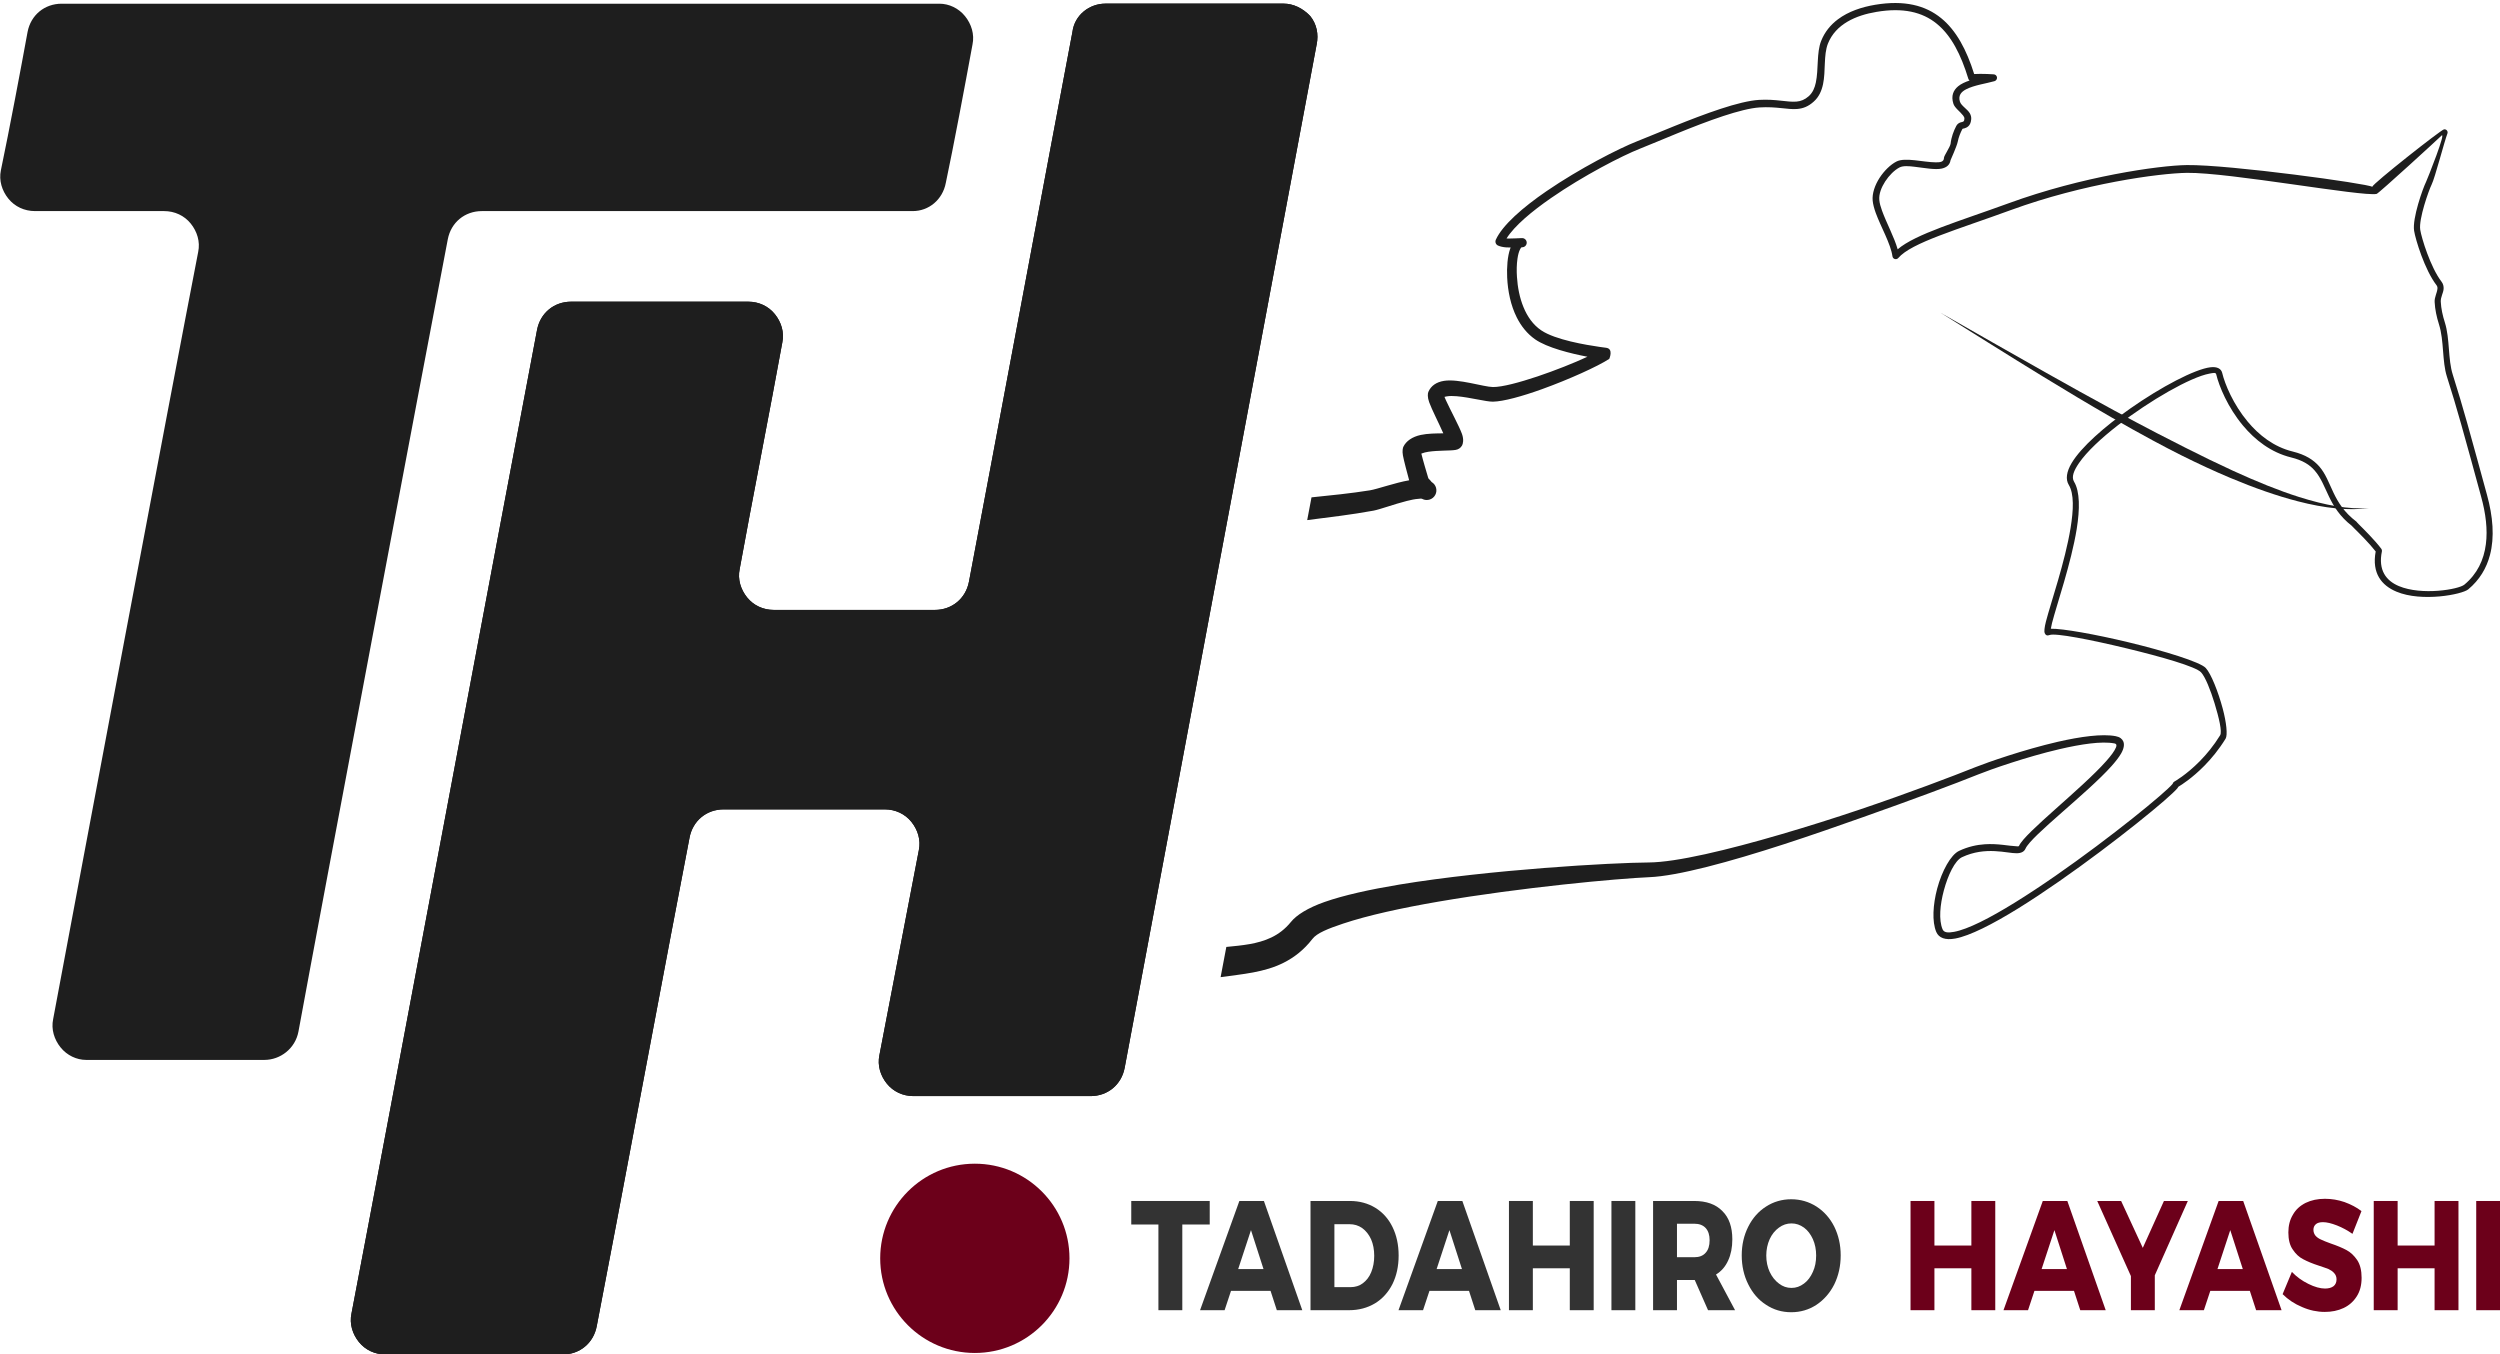
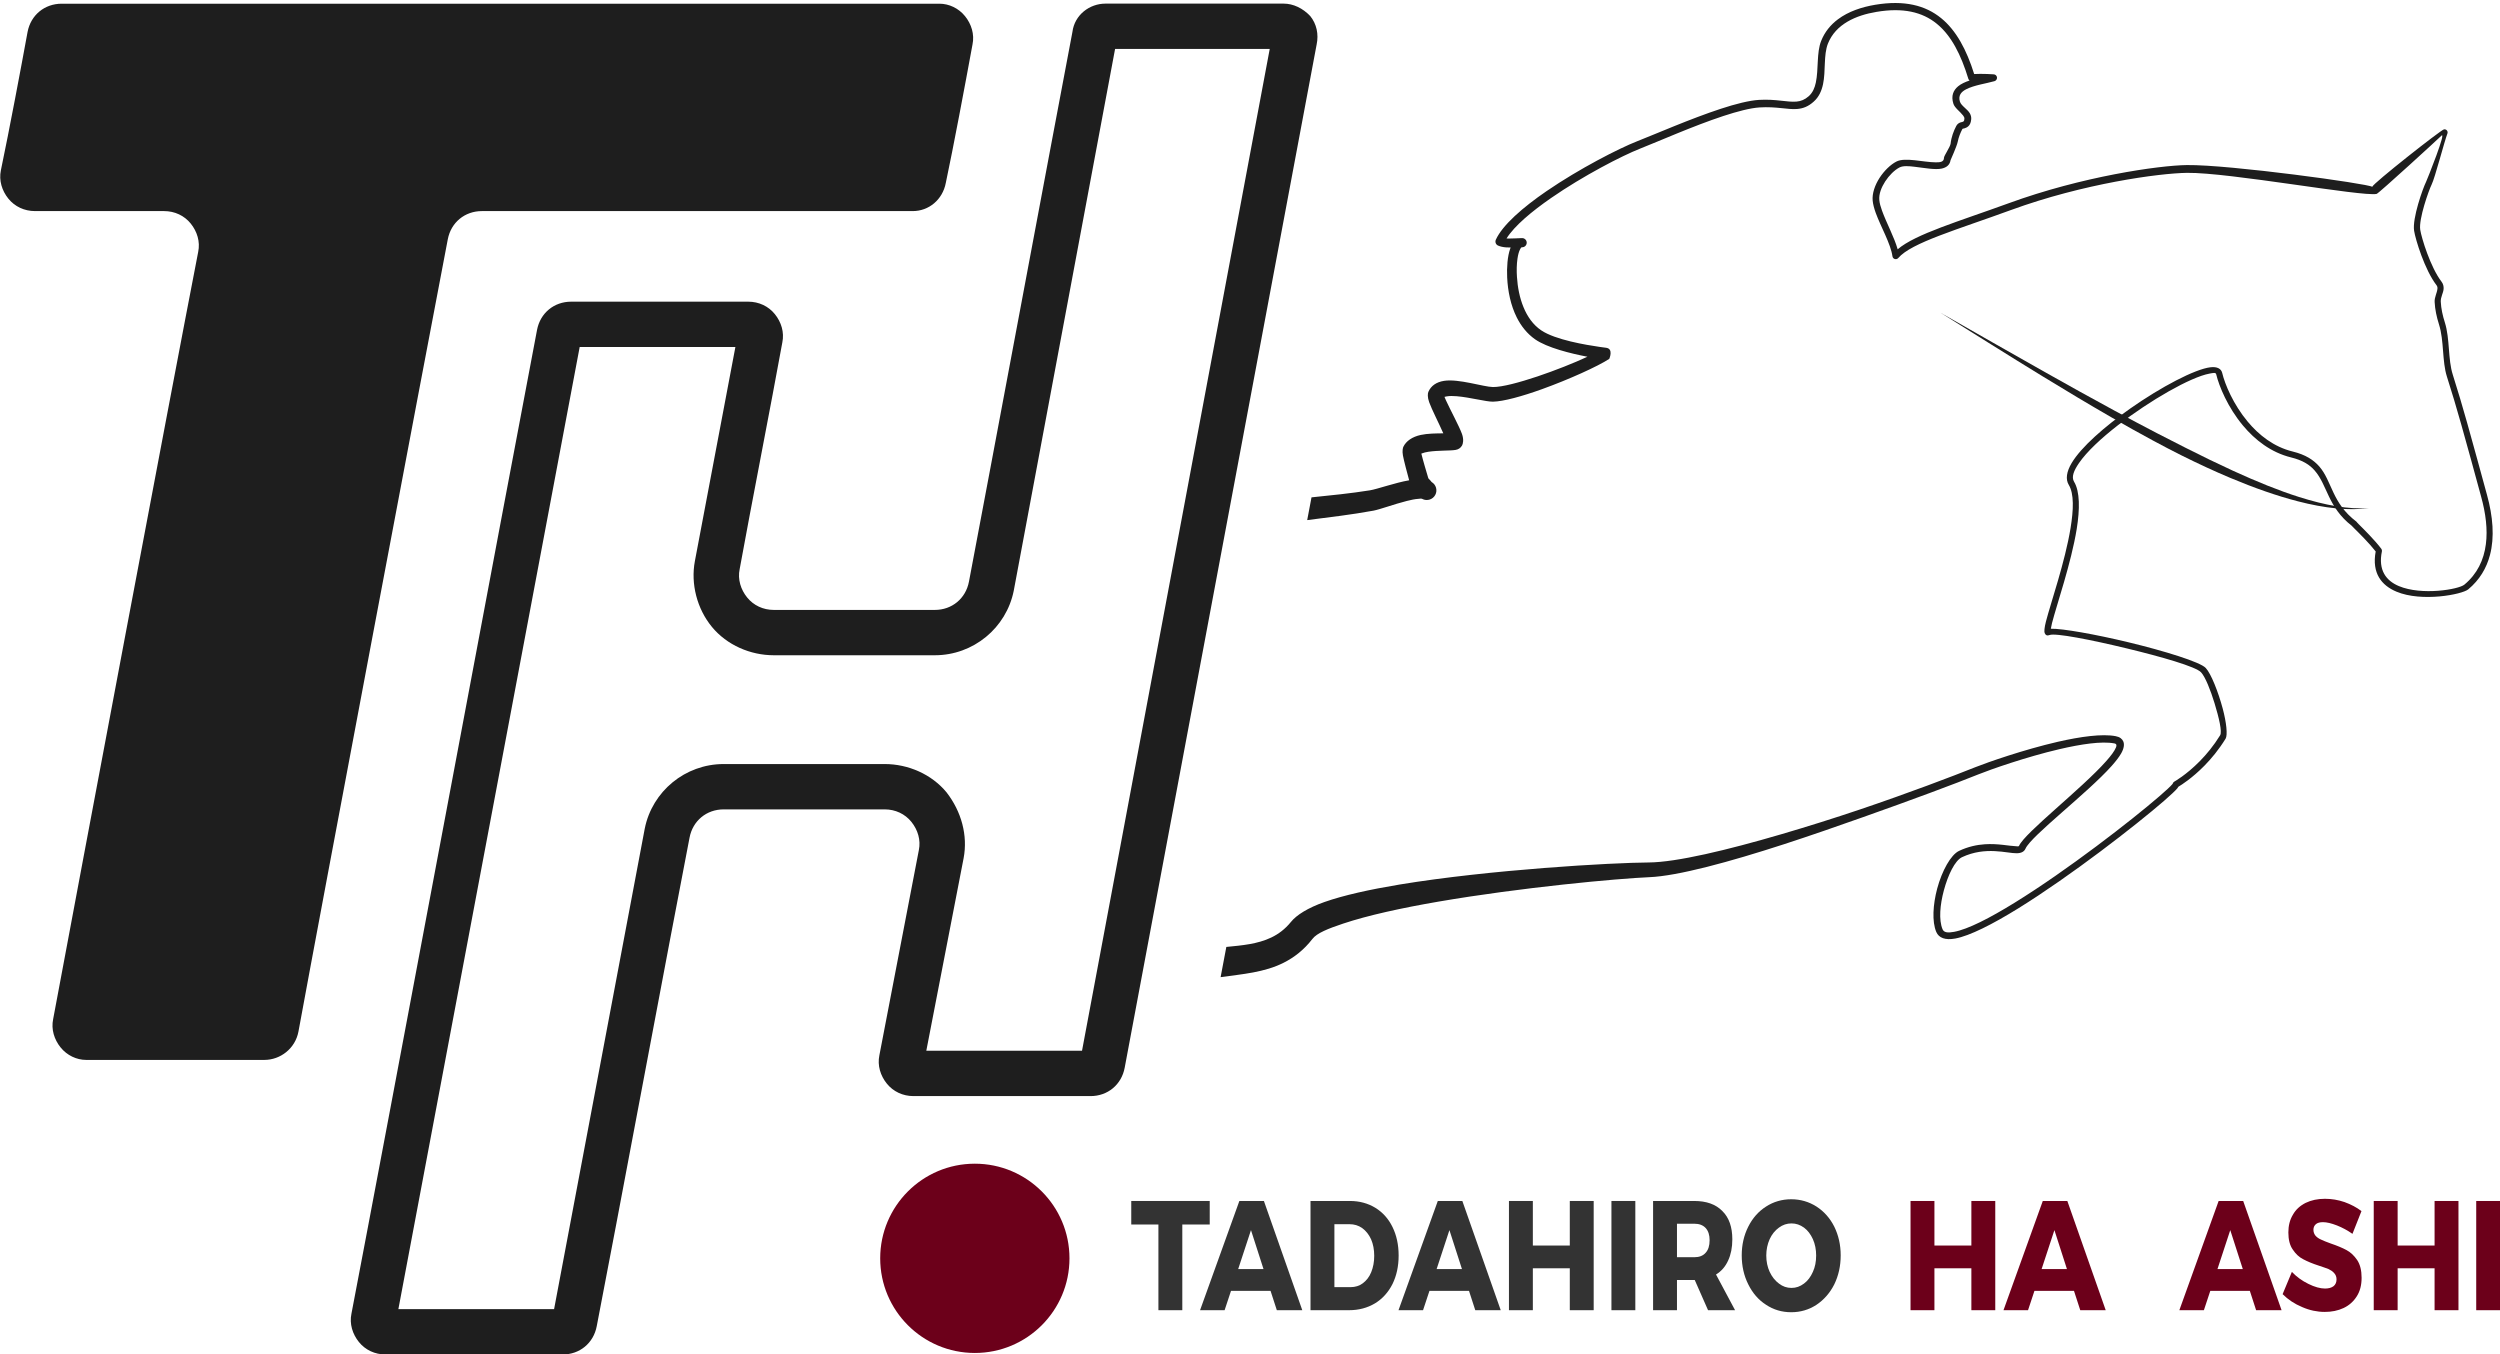
<svg xmlns="http://www.w3.org/2000/svg" width="100%" height="100%" viewBox="0 0 3446 1867" version="1.1" xml:space="preserve" style="fill-rule:evenodd;clip-rule:evenodd;stroke-linejoin:round;stroke-miterlimit:2;">
  <g transform="matrix(0.46,0,0,0.549,1558.07,1805.98)">
    <g>
      <g transform="matrix(391.207,0,0,391.207,0,0)">
        <path d="M0.007,-0.701L0.608,-0.701L0.608,-0.55L0.398,-0.55L0.398,-0L0.215,-0L0.215,-0.55L0.007,-0.55L0.007,-0.701Z" style="fill:rgb(51,51,51);fill-rule:nonzero;" />
      </g>
      <g transform="matrix(391.207,0,0,391.207,210.861,0)">
        <path d="M0.583,-0L0.535,-0.124L0.232,-0.124L0.183,-0L-0.005,-0L0.296,-0.701L0.484,-0.701L0.778,-0L0.583,-0ZM0.287,-0.264L0.481,-0.264L0.385,-0.514L0.287,-0.264Z" style="fill:rgb(51,51,51);fill-rule:nonzero;" />
      </g>
      <g transform="matrix(391.207,0,0,391.207,513.264,0)">
        <path d="M0.37,-0.701C0.443,-0.701 0.508,-0.686 0.565,-0.657C0.621,-0.628 0.665,-0.587 0.696,-0.534C0.727,-0.481 0.743,-0.42 0.743,-0.351C0.743,-0.282 0.727,-0.221 0.696,-0.168C0.664,-0.115 0.619,-0.073 0.562,-0.044C0.504,-0.015 0.438,-0 0.363,-0L0.068,-0L0.068,-0.701L0.37,-0.701ZM0.375,-0.148C0.41,-0.148 0.442,-0.156 0.469,-0.173C0.496,-0.19 0.518,-0.213 0.533,-0.244C0.548,-0.275 0.556,-0.31 0.556,-0.349C0.556,-0.389 0.548,-0.424 0.532,-0.455C0.515,-0.486 0.493,-0.509 0.464,-0.527C0.435,-0.544 0.403,-0.552 0.366,-0.552L0.251,-0.552L0.251,-0.148L0.375,-0.148Z" style="fill:rgb(51,51,51);fill-rule:nonzero;" />
      </g>
      <g transform="matrix(391.207,0,0,391.207,805.496,0)">
        <path d="M0.583,-0L0.535,-0.124L0.232,-0.124L0.183,-0L-0.005,-0L0.296,-0.701L0.484,-0.701L0.778,-0L0.583,-0ZM0.287,-0.264L0.481,-0.264L0.385,-0.514L0.287,-0.264Z" style="fill:rgb(51,51,51);fill-rule:nonzero;" />
      </g>
      <g transform="matrix(391.207,0,0,391.207,1107.9,0)">
        <path d="M0.068,-0.701L0.251,-0.701L0.251,-0.415L0.534,-0.415L0.534,-0.701L0.717,-0.701L0.717,-0L0.534,-0L0.534,-0.269L0.251,-0.269L0.251,-0L0.068,-0L0.068,-0.701Z" style="fill:rgb(51,51,51);fill-rule:nonzero;" />
      </g>
      <g transform="matrix(391.207,0,0,391.207,1415,0)">
        <rect x="0.068" y="-0.701" width="0.183" height="0.701" style="fill:rgb(51,51,51);fill-rule:nonzero;" />
      </g>
      <g transform="matrix(391.207,0,0,391.207,1539.79,0)">
        <path d="M0.489,-0L0.387,-0.194L0.251,-0.194L0.251,-0L0.068,-0L0.068,-0.701L0.383,-0.701C0.476,-0.701 0.548,-0.68 0.599,-0.636C0.65,-0.594 0.675,-0.533 0.675,-0.455C0.675,-0.402 0.664,-0.357 0.643,-0.319C0.622,-0.28 0.591,-0.25 0.55,-0.229L0.696,-0L0.489,-0ZM0.251,-0.34L0.384,-0.34C0.421,-0.34 0.45,-0.349 0.47,-0.368C0.491,-0.387 0.501,-0.414 0.501,-0.449C0.501,-0.483 0.491,-0.509 0.47,-0.528C0.45,-0.546 0.421,-0.555 0.384,-0.555L0.251,-0.555L0.251,-0.34Z" style="fill:rgb(51,51,51);fill-rule:nonzero;" />
      </g>
      <g transform="matrix(391.207,0,0,391.207,1823.03,0)">
        <path d="M0.402,-0.712C0.473,-0.712 0.538,-0.696 0.596,-0.665C0.653,-0.634 0.699,-0.591 0.732,-0.536C0.764,-0.481 0.781,-0.42 0.781,-0.352C0.781,-0.283 0.764,-0.221 0.732,-0.166C0.699,-0.111 0.653,-0.067 0.596,-0.035C0.538,-0.003 0.473,0.013 0.402,0.013C0.331,0.013 0.266,-0.003 0.209,-0.035C0.151,-0.066 0.106,-0.11 0.073,-0.166C0.04,-0.221 0.023,-0.283 0.023,-0.352C0.023,-0.42 0.04,-0.481 0.073,-0.536C0.106,-0.591 0.151,-0.634 0.209,-0.665C0.266,-0.696 0.331,-0.712 0.402,-0.712ZM0.404,-0.557C0.369,-0.557 0.337,-0.548 0.308,-0.53C0.278,-0.512 0.254,-0.487 0.237,-0.456C0.22,-0.424 0.211,-0.389 0.211,-0.351C0.211,-0.312 0.22,-0.277 0.237,-0.246C0.255,-0.214 0.279,-0.189 0.308,-0.171C0.337,-0.152 0.369,-0.143 0.404,-0.143C0.439,-0.143 0.47,-0.152 0.5,-0.171C0.529,-0.189 0.551,-0.214 0.568,-0.246C0.585,-0.277 0.593,-0.312 0.593,-0.351C0.593,-0.389 0.585,-0.424 0.568,-0.456C0.551,-0.487 0.529,-0.512 0.5,-0.53C0.47,-0.548 0.439,-0.557 0.404,-0.557Z" style="fill:rgb(51,51,51);fill-rule:nonzero;" />
      </g>
      <g transform="matrix(391.207,0,0,391.207,2311.25,0)">
        <path d="M0.068,-0.701L0.251,-0.701L0.251,-0.415L0.534,-0.415L0.534,-0.701L0.717,-0.701L0.717,-0L0.534,-0L0.534,-0.269L0.251,-0.269L0.251,-0L0.068,-0L0.068,-0.701Z" style="fill:rgb(108,0,26);fill-rule:nonzero;" />
      </g>
      <g transform="matrix(391.207,0,0,391.207,2618.35,0)">
        <path d="M0.583,-0L0.535,-0.124L0.232,-0.124L0.183,-0L-0.005,-0L0.296,-0.701L0.484,-0.701L0.778,-0L0.583,-0ZM0.287,-0.264L0.481,-0.264L0.385,-0.514L0.287,-0.264Z" style="fill:rgb(108,0,26);fill-rule:nonzero;" />
      </g>
      <g transform="matrix(391.207,0,0,391.207,2899.24,0)">
-         <path d="M0.689,-0.701L0.436,-0.224L0.436,-0L0.253,-0L0.253,-0.219L-0.005,-0.701L0.178,-0.701L0.344,-0.4L0.506,-0.701L0.689,-0.701Z" style="fill:rgb(108,0,26);fill-rule:nonzero;" />
-       </g>
+         </g>
      <g transform="matrix(391.207,0,0,391.207,3145.31,0)">
        <path d="M0.583,-0L0.535,-0.124L0.232,-0.124L0.183,-0L-0.005,-0L0.296,-0.701L0.484,-0.701L0.778,-0L0.583,-0ZM0.287,-0.264L0.481,-0.264L0.385,-0.514L0.287,-0.264Z" style="fill:rgb(108,0,26);fill-rule:nonzero;" />
      </g>
      <g transform="matrix(391.207,0,0,391.207,3446.54,0)">
        <path d="M0.551,-0.49C0.514,-0.512 0.474,-0.53 0.432,-0.544C0.389,-0.558 0.354,-0.565 0.325,-0.565C0.302,-0.565 0.284,-0.561 0.272,-0.553C0.259,-0.544 0.252,-0.532 0.252,-0.516C0.252,-0.501 0.258,-0.488 0.269,-0.477C0.28,-0.467 0.294,-0.459 0.311,-0.453C0.328,-0.446 0.352,-0.438 0.385,-0.428C0.434,-0.414 0.474,-0.4 0.505,-0.386C0.537,-0.372 0.564,-0.35 0.587,-0.322C0.61,-0.293 0.621,-0.255 0.621,-0.208C0.621,-0.161 0.609,-0.122 0.584,-0.089C0.559,-0.056 0.526,-0.031 0.483,-0.014C0.44,0.003 0.392,0.011 0.339,0.011C0.281,0.011 0.223,0.001 0.166,-0.02C0.108,-0.04 0.058,-0.068 0.016,-0.103L0.087,-0.246C0.122,-0.215 0.164,-0.189 0.213,-0.169C0.261,-0.149 0.304,-0.139 0.341,-0.139C0.368,-0.139 0.39,-0.144 0.406,-0.154C0.421,-0.164 0.429,-0.179 0.429,-0.198C0.429,-0.214 0.423,-0.227 0.411,-0.238C0.4,-0.249 0.385,-0.257 0.368,-0.264C0.35,-0.27 0.325,-0.277 0.293,-0.286C0.245,-0.299 0.205,-0.313 0.174,-0.327C0.143,-0.34 0.116,-0.361 0.094,-0.389C0.071,-0.416 0.06,-0.453 0.06,-0.499C0.06,-0.542 0.071,-0.58 0.095,-0.613C0.117,-0.646 0.15,-0.671 0.193,-0.689C0.235,-0.706 0.284,-0.715 0.34,-0.715C0.391,-0.715 0.441,-0.708 0.49,-0.694C0.539,-0.679 0.583,-0.66 0.62,-0.636L0.551,-0.49Z" style="fill:rgb(108,0,26);fill-rule:nonzero;" />
      </g>
      <g transform="matrix(391.207,0,0,391.207,3699.25,0)">
        <path d="M0.068,-0.701L0.251,-0.701L0.251,-0.415L0.534,-0.415L0.534,-0.701L0.717,-0.701L0.717,-0L0.534,-0L0.534,-0.269L0.251,-0.269L0.251,-0L0.068,-0L0.068,-0.701Z" style="fill:rgb(108,0,26);fill-rule:nonzero;" />
      </g>
      <g transform="matrix(391.207,0,0,391.207,4006.35,0)">
        <rect x="0.068" y="-0.701" width="0.183" height="0.701" style="fill:rgb(108,0,26);fill-rule:nonzero;" />
      </g>
    </g>
  </g>
  <g id="Ebene1" transform="matrix(0.131,0,0,0.131,956.199,1535.47)">
    <g transform="matrix(7.612,0,0,7.612,-13821.3,-23403.7)">
      <path d="M2669.72,2222.26C2696.7,2219.5 2723.71,2216.81 2750.51,2212.53C2760.77,2210.84 2785.26,2202.03 2804.7,2198.67C2801.99,2188.63 2797.58,2172.26 2796.1,2164.42C2794.91,2157.96 2796.08,2153.58 2796.63,2152.46C2800.47,2144.39 2809.02,2138.55 2820.63,2136C2830.25,2133.89 2842.17,2133.86 2851.91,2133.76C2845.97,2120.14 2835.97,2100.76 2832.38,2090.77C2829.87,2083.88 2830.32,2078.71 2831.22,2076.53C2834.78,2068.11 2842.28,2062.87 2852.91,2061.21C2872.93,2058.02 2907.52,2069.56 2920.55,2069.77C2933.41,2069.84 2957.07,2063.46 2982.15,2055.08C3006.57,2046.84 3032.31,2036.65 3051.15,2027.88C3028.26,2023.47 2995.4,2015.45 2978.74,2003.75C2967.77,1996.05 2959.48,1985.53 2953.43,1973.52C2945.06,1956.84 2941.07,1937.18 2940.18,1918.26C2939.51,1904.45 2940.65,1888.98 2944.3,1878.74C2944.52,1878.11 2944.74,1877.52 2945.01,1876.88C2942.89,1876.91 2940.76,1876.89 2938.68,1876.71C2934.56,1876.4 2930.73,1875.61 2927.58,1874.2C2926.09,1873.57 2924.97,1872.35 2924.36,1870.83C2923.79,1869.31 2923.84,1867.6 2924.52,1866.1C2933.76,1845.86 2961.67,1821.54 2994.62,1798.96C3039.79,1768.04 3094.22,1740.06 3120.13,1729.91C3144.66,1720.32 3193.7,1698.8 3235.56,1685.1C3255.98,1678.41 3274.76,1673.64 3288.34,1672.83C3311.85,1671.44 3327.14,1676.28 3340.14,1675.19C3346.12,1674.66 3351.54,1672.65 3357.18,1667.63C3362.58,1662.72 3365.32,1656.17 3366.84,1648.97C3370.79,1630.42 3367.74,1607.69 3374.18,1591.41C3379.18,1578.76 3387.37,1568.95 3397.37,1561.48C3411.97,1550.49 3430.51,1544.44 3448.93,1541.35C3489.16,1534.65 3518.31,1542.08 3540.12,1559.88C3561.01,1576.91 3575.2,1603.54 3585.73,1637.1C3588.62,1636.91 3591.47,1636.84 3594.32,1636.86C3600.54,1636.83 3606.73,1637.16 3612.77,1637.51C3615.11,1637.62 3617.04,1639.41 3617.29,1641.73C3617.55,1644.1 3616.08,1646.27 3613.84,1646.93C3602.53,1650.19 3585.82,1652.39 3574.62,1658.18C3567.84,1661.67 3563.39,1666.72 3566.01,1675.22C3567.83,1681.12 3576.68,1685.69 3579.91,1691.7C3581.27,1694.21 3581.9,1696.92 3581.62,1699.79C3581.17,1704.95 3579.43,1707.71 3577.46,1709.44C3575.74,1710.95 3573.77,1711.75 3571.74,1712.34C3570.87,1712.55 3569.81,1712.31 3569.31,1713.33C3566.76,1718.15 3564.25,1724.28 3563,1730.74C3561.91,1736.46 3553.1,1756.15 3553.1,1756.15C3552.02,1762.8 3547.57,1766.25 3541.03,1767.75C3531.83,1769.79 3517.07,1766.89 3503.59,1765.31C3495.23,1764.28 3487.47,1763.68 3482.49,1766.23C3475.57,1769.83 3468.15,1777.2 3462.68,1785.64C3457.39,1793.85 3453.83,1803.1 3454.61,1811.3C3454.99,1815.68 3456.39,1820.62 3458.34,1825.94C3464.38,1842.72 3475.29,1862.72 3479.98,1879.38C3504.42,1858.33 3564.51,1840.81 3633.29,1815.75C3734.85,1778.66 3840.94,1763.43 3879.8,1762.93C3939.07,1762.23 4130.38,1788.65 4135.95,1792.97C4137.24,1788.14 4230.78,1714.43 4235.08,1713.6C4236.62,1713.3 4238.16,1713.82 4239.17,1715.06C4240.18,1716.24 4240.44,1717.88 4239.9,1719.31C4235.42,1731.11 4222.73,1780.57 4218.03,1790C4214.16,1797.76 4199.98,1837.61 4202.33,1852.44C4204.08,1863.69 4216.49,1904.11 4231.53,1923.8C4234.19,1927.2 4234.87,1930.69 4234.63,1934.18C4234.25,1939.7 4230.42,1945.44 4230.72,1951.8C4231.17,1961.41 4233.34,1971.02 4236.38,1980.58C4243.52,2003.2 4240.46,2031.51 4247.37,2052.85C4254.1,2073.95 4260.7,2096.34 4267.12,2119.06C4276.67,2152.68 4285.8,2186.99 4294.61,2218.84C4302.83,2248.6 4305.22,2277.23 4298.74,2301.91C4293.94,2320.2 4284.34,2336.37 4268.68,2349.45C4260.11,2356.52 4204.48,2367.31 4169.48,2352.63C4148.97,2344.03 4135.15,2327.28 4140.75,2297.05C4131.89,2285.59 4117.39,2271.31 4111.09,2265.08C4109.59,2263.57 4108.53,2262.44 4108.04,2261.95L4107.81,2261.66C4074.43,2235.77 4074.28,2205.61 4056.33,2185.07C4049.51,2177.21 4039.78,2170.98 4023.98,2167.11C3996.06,2160.27 3973.91,2142.91 3957.3,2123.01C3936.37,2097.95 3924.3,2068.85 3920.29,2052.15C3919.64,2049.29 3916.02,2050.29 3910.84,2051.24C3884.96,2056.05 3828.97,2088.02 3784.49,2122.53C3761.47,2140.42 3741.54,2158.96 3730.62,2174.84C3723.45,2185.3 3719.87,2194.14 3723.81,2200.63C3731.98,2214.16 3731.92,2238.54 3727.45,2266.15C3719.76,2313.3 3699.94,2370.36 3693.33,2396.03C3692.62,2398.77 3692.03,2401.76 3691.7,2403.86C3707.8,2403.46 3753.48,2411.65 3798.56,2422.48C3848.84,2434.59 3898.35,2449.9 3905.87,2458.14C3913.28,2466.17 3923.12,2491.26 3929.22,2513.95C3934.44,2533.27 3936.29,2550.94 3933.28,2555.85C3923.97,2570.96 3913.67,2583.38 3903.97,2593.23C3887.26,2610.21 3872.46,2619.65 3868.02,2622.27C3867.7,2622.96 3867.22,2623.66 3866.65,2624.38C3863.95,2627.61 3857.39,2633.78 3847.96,2642C3808.98,2675.74 3719.34,2745.42 3646.55,2790.48C3611.12,2812.38 3579.53,2828.44 3559.54,2832.1C3545.85,2834.62 3536.88,2831.3 3533.35,2823.02C3527.25,2808.63 3528.76,2785.1 3534.58,2763.16C3541.2,2738.47 3553.48,2716.28 3564.86,2710.94C3577.4,2705.01 3589.48,2702.53 3600.53,2701.78C3618.65,2700.58 3633.81,2704.18 3643.11,2704.47C3645.4,2704.53 3647.21,2705.25 3647.8,2703.91C3655.72,2685.83 3734.17,2625.32 3768.33,2586.75C3774.86,2579.39 3779.74,2572.96 3781.8,2567.8C3782.97,2564.98 3782.58,2562.93 3779.43,2562.35C3761.85,2559.06 3733.35,2563.41 3703.66,2570.32C3657.27,2581.15 3608.08,2598.53 3591.69,2605.12C3559.84,2617.98 3499.06,2640.66 3431.25,2664.61C3396.11,2677.06 3359.18,2689.93 3323.26,2701.6C3247.31,2726.28 3176,2745.68 3136.74,2747.29C3092.68,2749.16 2959.89,2761.37 2845.09,2781.1C2794.52,2789.81 2747.57,2800.05 2713.5,2811.44C2692.73,2818.36 2677.15,2824.59 2671.03,2832.6C2659.19,2847.92 2645.74,2858.21 2631.32,2865.5C2604.76,2878.97 2574.39,2881.24 2544.08,2885.47L2551.99,2843.71C2573.63,2841.58 2595.02,2839.84 2614.18,2830.66C2623.94,2825.99 2633.1,2819.24 2641.28,2809.18C2648.97,2799.57 2664.88,2789.64 2687.65,2781.61C2713.97,2772.32 2750.28,2764.31 2791.17,2757.51C2916.27,2736.81 3085.17,2727.23 3136.23,2726.95C3174.47,2726.6 3244.45,2709.81 3319.02,2687.97C3355.17,2677.38 3392.33,2665.68 3427.51,2653.81C3495.43,2630.88 3555.88,2607.81 3587.69,2595.11C3604.28,2588.5 3654.24,2571.02 3701.31,2560.15C3732.64,2552.98 3762.76,2548.78 3781.34,2552.38C3787.16,2553.46 3790.35,2556.21 3791.8,2559.54C3793.56,2563.47 3792.88,2569.17 3789.06,2575.95C3786.22,2581 3781.66,2586.89 3775.86,2593.43C3742.17,2631.24 3664.55,2690.09 3656.7,2707.81C3654.94,2711.86 3651.09,2714.08 3644.82,2714.21C3631.26,2714.56 3601.82,2704.19 3568.94,2719.65C3559.07,2724.27 3549.55,2744.22 3543.81,2765.63C3538.52,2785.31 3536.6,2806.43 3542.03,2819.31C3544.1,2824.16 3549.87,2824.31 3557.86,2822.87C3577.14,2819.36 3607.46,2803.7 3641.64,2782.6C3714.1,2737.92 3803.3,2668.74 3842.08,2635.16C3850.97,2627.45 3857.2,2621.71 3859.75,2618.64L3860.13,2618.1C3860.41,2616.89 3861.18,2615.86 3862.33,2615.21C3862.33,2615.21 3878.66,2606.19 3897.61,2586.94C3906.87,2577.54 3916.79,2565.66 3925.72,2551.14C3928.73,2546.29 3924.01,2526.57 3918.05,2506.99C3912.48,2488.67 3905.26,2470.52 3899.35,2464.1C3892.17,2456.26 3844.53,2442.59 3796.5,2431.01C3747.42,2419.14 3697.86,2409.43 3689.97,2412.57C3686.63,2413.93 3684.44,2412.82 3683.16,2409.79C3682.36,2407.92 3682.78,2402.24 3684.95,2393.86C3691.52,2368.35 3711.31,2311.66 3718.96,2264.77C3723.07,2239.62 3723.99,2217.37 3716.51,2205.03C3711.83,2197.35 3713.34,2186.83 3720.46,2174.86C3733.67,2152.66 3766.2,2124.26 3801.49,2099.46C3844.13,2069.53 3890.85,2045 3912.31,2042.44C3921.73,2041.32 3927.16,2044.51 3928.56,2050.17C3932.32,2066.06 3943.93,2093.74 3963.8,2117.57C3979.29,2136.19 3999.93,2152.51 4026,2158.89C4043.96,2163.3 4054.9,2170.59 4062.72,2179.48C4080.56,2199.92 4080.14,2230.18 4114.02,2255.76C4114.57,2256.2 4114.96,2256.69 4115.26,2257.24L4117.03,2259.1C4123.79,2265.83 4139.66,2281.46 4148.62,2293.5C4149.3,2294.44 4149.58,2295.66 4149.35,2296.87C4143.91,2323.04 4155.3,2337.56 4172.78,2344.9C4204.69,2358.28 4255.46,2349.45 4263.29,2342.94C4281.12,2328.17 4290.27,2308.82 4293.07,2286.92C4295.68,2266.69 4292.86,2244.26 4286.46,2221.12C4277.7,2189.22 4268.52,2154.96 4258.98,2121.39C4252.56,2098.78 4246.01,2076.48 4239.23,2055.44C4232.38,2034.1 4235.44,2005.79 4228.25,1983.17C4225,1972.9 4222.74,1962.57 4222.24,1952.23C4221.87,1945.51 4225.73,1939.41 4226.14,1933.57C4226.25,1932.01 4225.94,1930.48 4224.81,1928.99C4208.47,1907.68 4195.77,1865.93 4193.86,1853.76C4191.15,1836.56 4205.91,1795.18 4210.37,1786.18C4211.89,1783.13 4239.79,1713.37 4231.25,1722.66C4229.24,1724.85 4144.89,1802.2 4142.04,1802.8C4122.5,1806.91 3938.07,1772.95 3879.94,1773.69C3841.5,1774.21 3736.75,1788.46 3636.36,1825.16C3562.73,1852.13 3498.79,1870.25 3480.8,1891.41C3479.64,1892.78 3477.75,1893.31 3476.01,1892.8C3474.32,1892.34 3473.04,1890.86 3472.77,1889.07C3470.31,1871.54 3456.59,1848.19 3449.67,1829.09C3447.46,1822.9 3445.91,1817.19 3445.43,1812.14C3444.49,1802.19 3448.48,1790.69 3454.94,1780.63C3461.37,1770.74 3470.11,1762.25 3478.29,1758.05C3490.19,1751.9 3515.54,1759.05 3532.55,1759.16C3538.88,1759.23 3544.03,1758.64 3544.01,1752.68C3544.01,1750.14 3552.65,1737.67 3553.16,1733.33C3554.09,1724.3 3557.47,1715.58 3560.89,1709.04C3562.28,1706.31 3564.31,1704.88 3566.69,1704C3568.11,1703.45 3569.88,1703.54 3571.16,1702.42C3571.84,1701.81 3572.03,1700.71 3572.23,1698.93C3572.39,1697.27 3571.46,1695.82 3570.44,1694.43C3566.09,1688.8 3558.67,1683.77 3556.96,1678.02C3553.58,1667.24 3556.88,1659.67 3563.52,1654.06C3567.56,1650.7 3573.21,1648.11 3579.35,1646.06C3578.58,1645.43 3577.96,1644.59 3577.64,1643.58C3567.55,1610.51 3554.26,1584.03 3533.97,1567.53C3514.01,1551.27 3487.27,1544.98 3450.59,1551.2C3436.59,1553.54 3422.38,1557.71 3410.34,1564.85C3398.65,1571.77 3388.95,1581.51 3383.54,1595.13C3377.38,1610.91 3380.66,1633.06 3376.82,1651.09C3374.83,1660.49 3371.06,1668.87 3363.99,1675.18C3356.44,1682.04 3349.14,1684.73 3341.04,1685.4C3328,1686.54 3312.61,1681.76 3289,1683.26C3276.09,1684.08 3258.3,1688.79 3238.89,1695.15C3197.24,1708.89 3148.53,1730.55 3124.09,1740.14C3098.7,1750.15 3045.28,1777.75 3001.07,1808.35C2973.95,1827.13 2950.27,1846.94 2939.3,1864.39C2940.29,1864.48 2941.33,1864.52 2942.36,1864.5C2948.33,1864.59 2954.67,1863.98 2959.75,1863.92C2960.16,1863.89 2960.58,1863.87 2960.94,1863.89L2961.15,1863.88C2964.58,1864.03 2967.3,1866.96 2967.21,1870.39C2967.12,1873.87 2964.24,1876.65 2960.76,1876.56L2960.6,1876.57C2959.41,1876.59 2958.87,1877.87 2958.13,1879.21C2956.36,1882.44 2955.2,1887.07 2954.44,1892.26C2953.28,1900.05 2953.13,1909.14 2953.71,1917.5C2954.61,1931.65 2957.35,1946.26 2962.75,1959.34C2968.03,1972.28 2975.91,1983.71 2987.28,1991.39C3006.68,2004.57 3049.49,2011.6 3068.44,2014.34C3072.57,2014.96 3075.61,2015.34 3077.07,2015.5C3087.63,2016.91 3081.26,2030.89 3081.31,2030.84C3065.48,2041.18 3025.46,2059.33 2988.25,2072.73C2960.82,2082.62 2934.83,2089.76 2920.53,2089.99C2910.85,2090.09 2888.99,2084.01 2870.33,2082.45C2865.27,2082.04 2860.55,2081.98 2856.55,2082.7C2855.48,2082.92 2854.4,2083.05 2853.53,2083.36C2854.1,2084.83 2854.83,2086.6 2855.55,2088.11C2861.87,2101.91 2873.72,2123.66 2877.68,2134.51C2880.57,2142.47 2879.08,2148.37 2877.82,2150.57C2875.86,2154.02 2872.82,2156.02 2868.82,2156.69C2861.23,2158 2845,2157.17 2831.28,2159.23C2827.95,2159.75 2824.78,2160.47 2822.15,2161.57L2821.54,2161.77C2823.73,2170.91 2828.66,2187.24 2830.97,2195.08L2831.28,2195.99C2833.39,2198.14 2835.24,2200.36 2835.81,2201.1C2841.9,2204.71 2844.16,2212.5 2840.82,2218.83C2837.4,2225.32 2829.36,2227.8 2822.82,2224.43L2822.71,2224.33C2821.48,2223.68 2819.64,2224.16 2817.53,2224.3C2812.72,2224.6 2807.2,2225.78 2801.43,2227.24C2783.72,2231.73 2764.27,2238.98 2755.35,2240.64C2724.99,2246.23 2694.34,2249.77 2663.76,2253.7L2669.72,2222.26ZM4110.39,2263.22C4110.05,2263.13 4109.72,2262.98 4109.39,2262.8C4109.6,2262.94 4109.83,2263.04 4110.06,2263.12C4110.17,2263.16 4110.28,2263.19 4110.39,2263.22C4110.5,2263.25 4110.61,2263.27 4110.71,2263.29C4110.61,2263.27 4110.5,2263.24 4110.39,2263.22Z" style="fill:rgb(30,30,30);" />
    </g>
    <g id="Zügel" transform="matrix(7.4,0,0,7.874,-12913.9,-23823.9)">
      <path d="M3518,1955C3566.35,1983.37 3614.88,2012.18 3662.78,2039.73C3695.8,2058.72 3728.47,2077.14 3760.51,2094.48C3780.67,2105.4 3800.58,2115.89 3820.17,2125.79C3833.81,2132.69 3847.28,2139.34 3860.6,2145.59C3884.28,2156.68 3907.37,2166.73 3929.68,2175.54C3963.92,2189.07 3996.28,2199.72 4026.04,2206.94C4064.53,2216.29 4098.64,2219.72 4127,2216C4098.72,2218.03 4065.34,2212.36 4027.8,2201.2C3998.81,2192.59 3967.45,2180.57 3934.04,2166.2C3912.21,2156.81 3889.53,2146.42 3866.1,2135.29C3852.89,2129.02 3839.4,2122.58 3825.73,2115.91C3806.07,2106.31 3785.99,2096.28 3765.6,2085.91C3733.14,2069.4 3699.91,2052.03 3666.24,2034.19C3617.33,2008.28 3567.51,1981.52 3518,1955Z" style="fill:rgb(30,30,30);" />
    </g>
  </g>
  <g transform="matrix(0.084,0,0,0.084,1123.72,1522.72)">
    <circle cx="2619" cy="2521" r="1553" style="fill:rgb(108,0,26);" />
  </g>
  <g transform="matrix(0.767,0,0,0.815,-1147.75,-1029.95)">
    <g transform="matrix(1916.7,0,0,1916.7,2131.84,3117.56)">
-       <path d="M0.674,-0.939C0.676,-0.954 0.69,-0.964 0.705,-0.964L0.872,-0.964C0.881,-0.964 0.89,-0.96 0.897,-0.953C0.903,-0.946 0.905,-0.937 0.903,-0.928C0.872,-0.772 0.749,-0.156 0.723,-0.025C0.72,-0.01 0.707,0 0.691,0L0.525,0C0.515,0 0.506,-0.004 0.5,-0.011C0.494,-0.018 0.491,-0.027 0.493,-0.036C0.503,-0.084 0.52,-0.169 0.53,-0.217C0.532,-0.226 0.529,-0.235 0.523,-0.242C0.517,-0.249 0.508,-0.253 0.498,-0.253L0.347,-0.253C0.331,-0.253 0.318,-0.243 0.315,-0.228C0.298,-0.146 0.245,0.121 0.228,0.203C0.225,0.218 0.212,0.228 0.196,0.228L0.03,0.228C0.02,0.228 0.011,0.224 0.005,0.217C-0.001,0.21 -0.004,0.201 -0.002,0.192C0.029,0.04 0.146,-0.548 0.172,-0.676C0.175,-0.691 0.188,-0.701 0.204,-0.701L0.37,-0.701C0.38,-0.701 0.389,-0.697 0.395,-0.69C0.401,-0.683 0.404,-0.674 0.402,-0.665C0.392,-0.613 0.372,-0.517 0.362,-0.465C0.36,-0.456 0.363,-0.447 0.369,-0.44C0.375,-0.433 0.384,-0.429 0.394,-0.429L0.545,-0.429C0.561,-0.429 0.574,-0.439 0.577,-0.454C0.595,-0.543 0.656,-0.85 0.674,-0.939Z" style="fill:rgb(30,30,30);fill-rule:nonzero;" />
      <path d="M0.674,-0.939C0.676,-0.954 0.69,-0.964 0.705,-0.964L0.872,-0.964C0.881,-0.964 0.89,-0.96 0.897,-0.953C0.903,-0.946 0.905,-0.937 0.903,-0.928C0.872,-0.772 0.749,-0.156 0.723,-0.025C0.72,-0.01 0.707,0 0.691,0L0.525,0C0.515,0 0.506,-0.004 0.5,-0.011C0.494,-0.018 0.491,-0.027 0.493,-0.036C0.503,-0.084 0.52,-0.169 0.53,-0.217C0.532,-0.226 0.529,-0.235 0.523,-0.242C0.517,-0.249 0.508,-0.253 0.498,-0.253L0.347,-0.253C0.331,-0.253 0.318,-0.243 0.315,-0.228C0.298,-0.146 0.245,0.121 0.228,0.203C0.225,0.218 0.212,0.228 0.196,0.228L0.03,0.228C0.02,0.228 0.011,0.224 0.005,0.217C-0.001,0.21 -0.004,0.201 -0.002,0.192C0.029,0.04 0.146,-0.548 0.172,-0.676C0.175,-0.691 0.188,-0.701 0.204,-0.701L0.37,-0.701C0.38,-0.701 0.389,-0.697 0.395,-0.69C0.401,-0.683 0.404,-0.674 0.402,-0.665C0.392,-0.613 0.372,-0.517 0.362,-0.465C0.36,-0.456 0.363,-0.447 0.369,-0.44C0.375,-0.433 0.384,-0.429 0.394,-0.429L0.545,-0.429C0.561,-0.429 0.574,-0.439 0.577,-0.454C0.595,-0.543 0.656,-0.85 0.674,-0.939ZM0.714,-0.924L0.619,-0.446C0.612,-0.413 0.581,-0.389 0.545,-0.389L0.394,-0.389C0.372,-0.389 0.35,-0.398 0.336,-0.414C0.322,-0.43 0.316,-0.452 0.32,-0.472L0.358,-0.661L0.212,-0.661L0.042,0.188L0.188,0.188L0.273,-0.236C0.28,-0.269 0.311,-0.293 0.347,-0.293L0.498,-0.293C0.52,-0.293 0.542,-0.284 0.556,-0.268C0.57,-0.251 0.576,-0.23 0.572,-0.21L0.537,-0.04L0.683,-0.04L0.859,-0.924L0.714,-0.924Z" style="fill:rgb(30,30,30);" />
    </g>
    <g transform="matrix(1916.7,0,0,1916.7,1381.09,2613.61)">
      <path d="M0.941,-0.701C0.95,-0.701 0.959,-0.697 0.965,-0.69C0.971,-0.683 0.974,-0.674 0.972,-0.665C0.965,-0.629 0.954,-0.574 0.947,-0.543C0.944,-0.528 0.931,-0.518 0.916,-0.518L0.512,-0.518C0.496,-0.518 0.483,-0.508 0.48,-0.493C0.457,-0.38 0.362,0.093 0.34,0.206C0.337,0.221 0.323,0.231 0.308,0.231L0.141,0.231C0.132,0.231 0.123,0.227 0.117,0.22C0.111,0.213 0.108,0.204 0.11,0.195C0.135,0.069 0.22,-0.356 0.246,-0.482C0.248,-0.491 0.245,-0.5 0.239,-0.507C0.233,-0.514 0.224,-0.518 0.214,-0.518L0.093,-0.518C0.083,-0.518 0.074,-0.522 0.068,-0.529C0.062,-0.536 0.059,-0.545 0.061,-0.554C0.069,-0.59 0.08,-0.645 0.086,-0.676C0.089,-0.691 0.102,-0.701 0.118,-0.701L0.941,-0.701Z" style="fill:rgb(30,30,30);fill-rule:nonzero;" />
    </g>
  </g>
</svg>